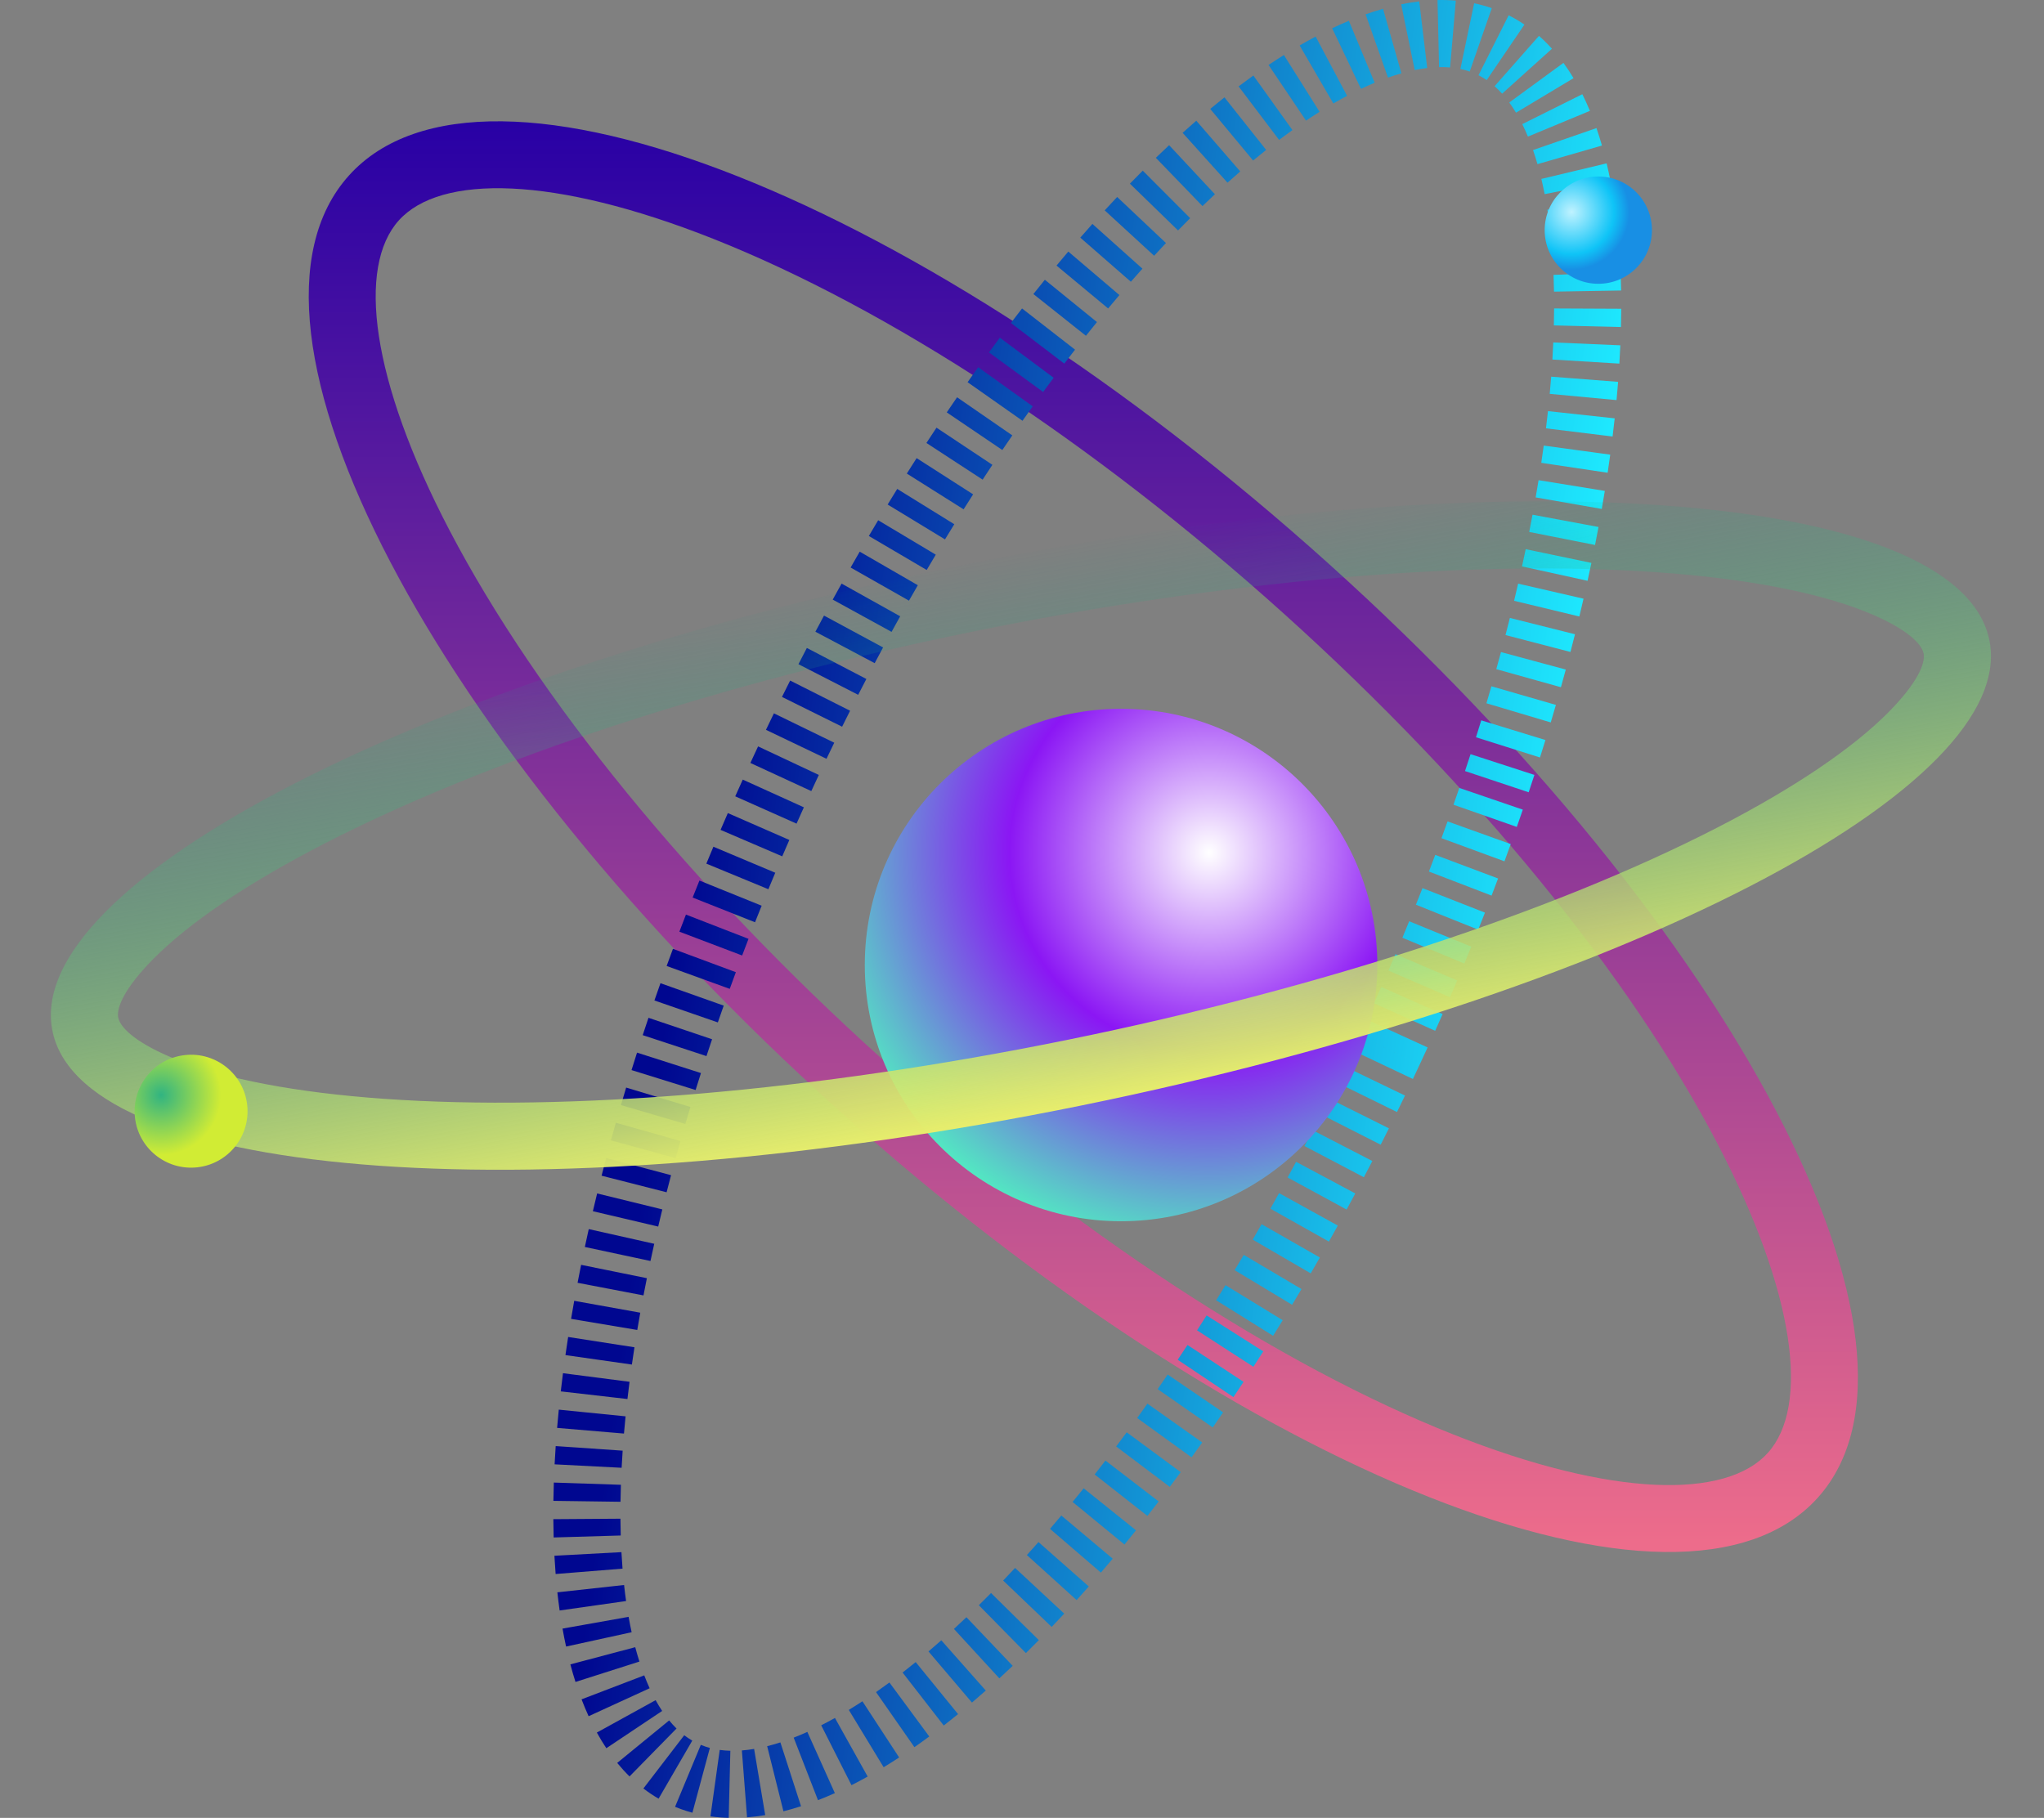
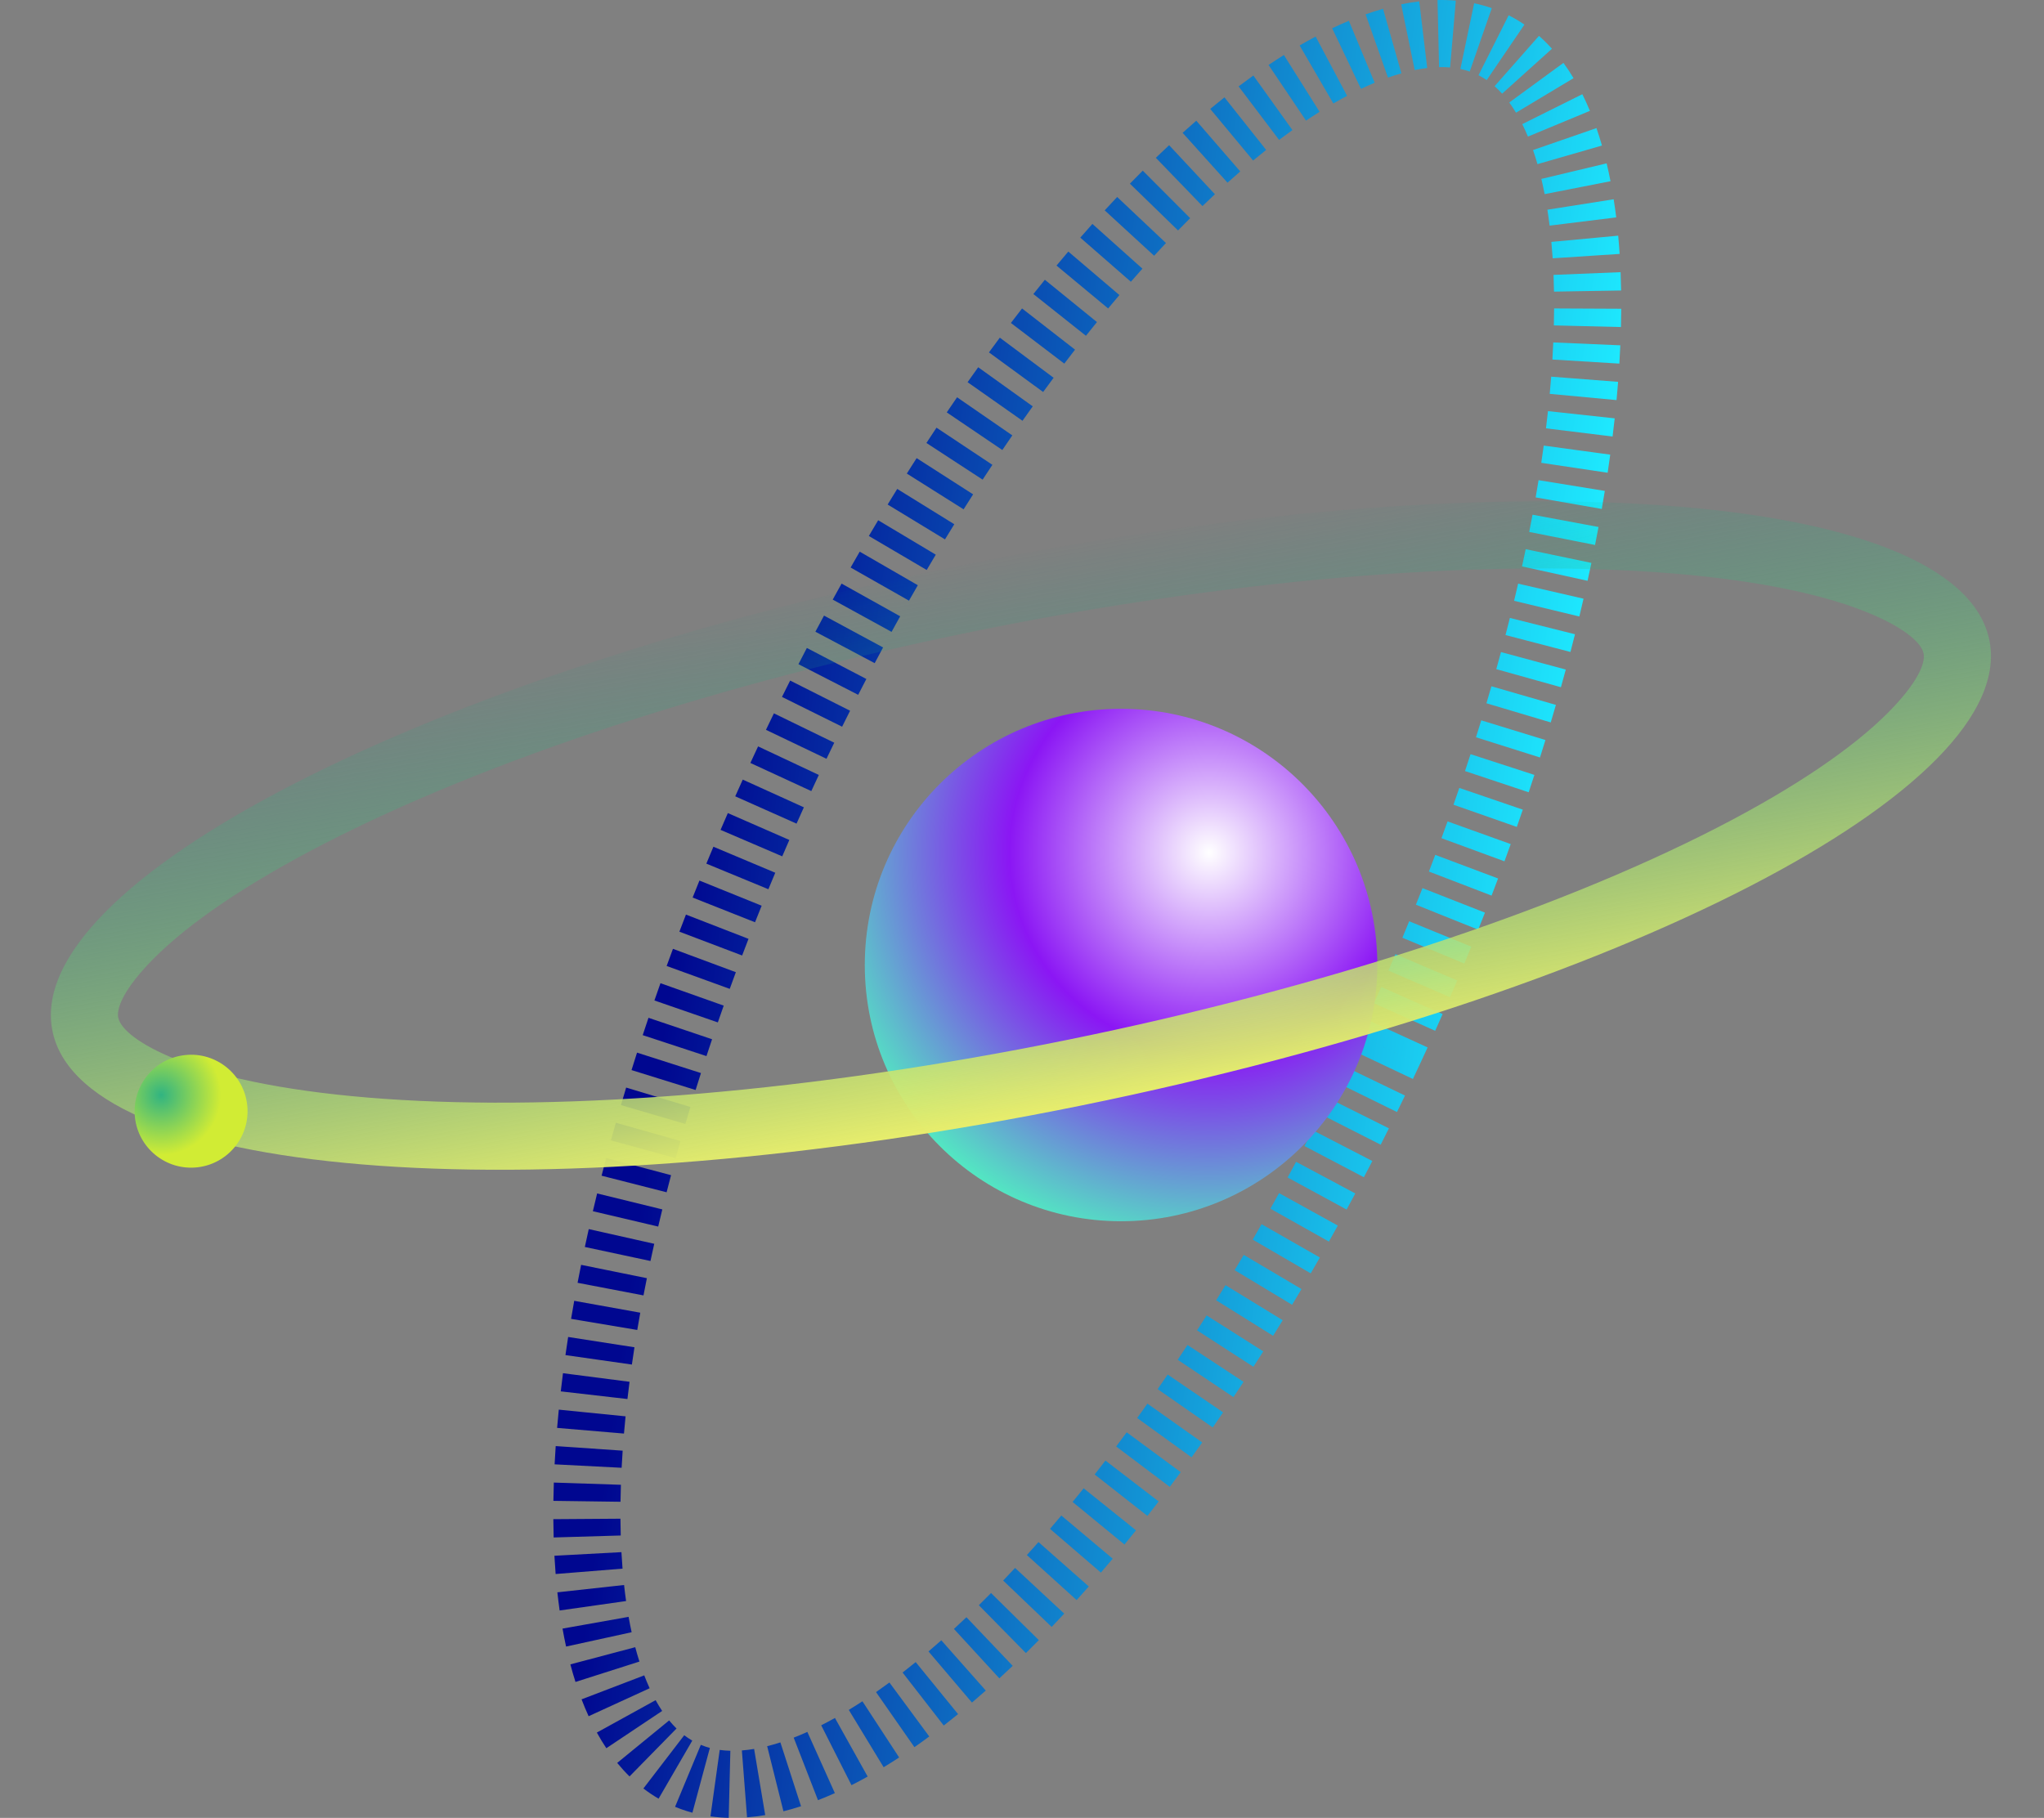
<svg xmlns="http://www.w3.org/2000/svg" width="335" height="298" viewBox="0 0 335 298" fill="none">
  <rect x="0" y="0" width="335" height="298" fill="#808080" stroke="none" />
-   <path fill-rule="evenodd" clip-rule="evenodd" d="M217.804 92.442C151.329 32.588 79.418 4.082 57.187 28.773C34.955 53.464 70.822 122.001 137.296 181.855C203.771 241.709 275.682 270.215 297.914 245.524C320.145 220.834 284.279 152.297 217.804 92.442ZM73.723 87.028C60.705 62.151 58.535 43.715 65.361 36.133C72.188 28.552 90.749 28.782 116.851 39.129C145.478 50.477 179.006 72.31 210.444 100.617C241.882 128.924 267.1 159.986 281.378 187.27C294.396 212.147 296.566 230.582 289.739 238.164C282.913 245.746 264.351 245.515 238.25 235.168C209.623 223.82 176.095 201.987 144.657 173.681C113.219 145.374 88.001 114.312 73.723 87.028Z" fill="url(#paint0_linear_400_3855)" />
-   <path fill-rule="evenodd" clip-rule="evenodd" d="M238.598 0.098C237.616 0.014 236.617 -0.016 235.601 0.008L235.854 11.005C236.48 10.99 237.082 11.008 237.662 11.058L238.598 0.098ZM233.91 11.146C233.248 11.226 232.563 11.337 231.858 11.482L229.644 0.708C230.644 0.502 231.631 0.341 232.604 0.224L233.91 11.146ZM244.492 1.336C243.55 1.008 242.587 0.742 241.603 0.536L239.348 11.303C239.877 11.414 240.387 11.555 240.881 11.726L244.492 1.336ZM226.672 1.437L229.679 12.018C228.964 12.222 228.233 12.456 227.485 12.721L223.812 2.352C224.775 2.011 225.729 1.706 226.672 1.437ZM249.847 4.029C249.018 3.466 248.156 2.958 247.261 2.507L242.316 12.333C242.779 12.566 243.228 12.831 243.664 13.127L249.847 4.029ZM221.071 3.41L225.302 13.564C224.565 13.871 223.816 14.205 223.055 14.567L218.333 4.632C219.253 4.195 220.166 3.787 221.071 3.41ZM254.359 7.99C253.679 7.236 252.969 6.532 252.228 5.878L244.955 14.131C245.375 14.501 245.786 14.909 246.188 15.354L254.359 7.99ZM220.781 15.712C220.039 16.105 219.288 16.523 218.528 16.964L213.003 7.452C213.884 6.941 214.759 6.454 215.629 5.993L220.781 15.712ZM216.274 18.328C215.54 18.789 214.799 19.272 214.051 19.775L207.909 10.65C208.75 10.083 209.588 9.538 210.421 9.014L216.274 18.328ZM205.419 12.38L211.821 21.324C211.097 21.843 210.368 22.379 209.635 22.934L203.002 14.159C203.811 13.547 204.617 12.954 205.419 12.38ZM207.517 24.576L200.68 15.959C199.905 16.574 199.129 17.204 198.35 17.852L205.379 26.313C206.095 25.718 206.808 25.139 207.517 24.576ZM201.182 29.948C201.88 29.319 202.576 28.704 203.269 28.104L196.067 19.789C195.321 20.436 194.572 21.097 193.822 21.773L201.182 29.948ZM197.079 33.779C197.761 33.12 198.441 32.474 199.118 31.841L191.612 23.8C190.887 24.477 190.162 25.167 189.434 25.869L197.079 33.779ZM193.074 37.775C193.738 37.092 194.4 36.421 195.062 35.761L187.293 27.973C186.592 28.673 185.889 29.384 185.186 30.108L193.074 37.775ZM191.096 39.84C190.45 40.525 189.803 41.219 189.155 41.925L181.055 34.482C181.737 33.74 182.418 33.009 183.098 32.288L191.096 39.84ZM179.039 36.707L187.237 44.042C186.606 44.747 185.975 45.462 185.343 46.186L177.054 38.955C177.716 38.196 178.378 37.446 179.039 36.707ZM183.465 48.366C182.849 49.09 182.233 49.823 181.617 50.564L173.157 43.533C173.801 42.759 174.445 41.993 175.089 41.237L183.465 48.366ZM179.784 52.796C179.182 53.538 178.58 54.287 177.978 55.044L169.365 48.202C169.992 47.413 170.619 46.632 171.246 45.86L179.784 52.796ZM174.432 59.606C175.018 58.836 175.605 58.073 176.193 57.317L167.509 50.564C166.899 51.349 166.289 52.142 165.68 52.942L174.432 59.606ZM170.963 64.257C171.535 63.474 172.109 62.697 172.683 61.927L163.865 55.352C163.27 56.149 162.676 56.953 162.083 57.765L170.963 64.257ZM167.581 68.976C168.14 68.181 168.699 67.393 169.26 66.61L160.32 60.201C159.74 61.011 159.16 61.827 158.582 62.651L167.581 68.976ZM164.276 73.768C164.82 72.964 165.367 72.164 165.914 71.371L156.859 65.124C156.294 65.944 155.73 66.769 155.167 67.601L164.276 73.768ZM161.048 78.625C161.58 77.81 162.113 77 162.648 76.195L153.487 70.106C152.936 70.936 152.385 71.772 151.836 72.614L161.048 78.625ZM157.929 83.492C158.447 82.668 158.968 81.849 159.49 81.035L150.23 75.097C149.693 75.936 149.156 76.779 148.622 77.629L157.929 83.492ZM156.403 85.935C155.894 86.759 155.385 87.588 154.879 88.42L145.481 82.704C146.002 81.846 146.525 80.994 147.05 80.146L156.403 85.935ZM261.986 86.387L251.172 84.373C250.998 85.31 250.816 86.253 250.629 87.2L261.42 89.335C261.615 88.347 261.804 87.364 261.986 86.387ZM153.369 90.925C152.872 91.757 152.376 92.594 151.882 93.434L142.398 87.861C142.906 86.996 143.416 86.136 143.927 85.281L153.369 90.925ZM260.822 92.275L250.054 90.026C249.858 90.963 249.656 91.903 249.449 92.847L260.192 95.208C260.408 94.226 260.618 93.248 260.822 92.275ZM150.427 95.932C149.942 96.773 149.459 97.617 148.977 98.464L139.412 93.033C139.907 92.161 140.404 91.293 140.902 90.43L150.427 95.932ZM147.536 101.026C147.062 101.874 146.591 102.726 146.122 103.581L136.478 98.29C136.96 97.411 137.444 96.536 137.93 95.665L147.536 101.026ZM144.733 106.134C144.272 106.989 143.813 107.848 143.356 108.71L133.638 103.555C134.108 102.669 134.579 101.788 135.053 100.91L144.733 106.134ZM141.993 111.301C141.544 112.164 141.096 113.029 140.651 113.898L130.862 108.88C131.32 107.988 131.779 107.1 132.239 106.216L141.993 111.301ZM139.325 116.508C138.887 117.378 138.451 118.25 138.018 119.125L128.161 114.243C128.606 113.344 129.052 112.45 129.501 111.559L139.325 116.508ZM126.839 116.935L136.73 121.749C136.304 122.625 135.88 123.503 135.459 124.384L125.536 119.637C125.968 118.733 126.403 117.832 126.839 116.935ZM133.645 128.225L134.203 127.032L124.248 122.353C124.057 122.76 123.866 123.168 123.675 123.576L122.984 125.068L132.97 129.679C133.194 129.194 133.419 128.709 133.645 128.225ZM241.017 123.628L251.479 127.026C251.171 127.974 250.859 128.924 250.541 129.876L240.105 126.397C240.414 125.473 240.718 124.549 241.017 123.628ZM130.55 135.014C130.947 134.122 131.348 133.231 131.752 132.34L121.734 127.796C121.319 128.711 120.908 129.625 120.501 130.538L130.55 135.014ZM239.172 129.161L249.58 132.721C249.257 133.663 248.93 134.607 248.598 135.554L238.218 131.914C238.54 130.995 238.858 130.077 239.172 129.161ZM129.368 137.691L119.29 133.284C118.888 134.203 118.49 135.121 118.096 136.039L128.205 140.376C128.589 139.481 128.977 138.586 129.368 137.691ZM237.247 134.649L247.599 138.367C247.262 139.306 246.92 140.248 246.573 141.191L236.248 137.397C236.585 136.48 236.918 135.564 237.247 134.649ZM125.935 145.768C126.307 144.867 126.683 143.966 127.063 143.064L116.923 138.798C116.534 139.724 116.148 140.648 115.767 141.572L125.935 145.768ZM235.23 140.134L245.527 144.005C245.176 144.939 244.82 145.875 244.46 146.812L234.191 142.867C234.542 141.956 234.888 141.045 235.23 140.134ZM123.745 151.183C124.103 150.279 124.465 149.374 124.832 148.469L114.634 144.345C114.258 145.275 113.886 146.204 113.518 147.131L123.745 151.183ZM233.136 145.585L243.376 149.603C243.01 150.533 242.641 151.464 242.267 152.397L232.057 148.305C232.42 147.398 232.78 146.491 233.136 145.585ZM121.632 156.629C121.977 155.72 122.326 154.811 122.679 153.901L112.424 149.922C112.061 150.858 111.702 151.792 111.348 152.725L121.632 156.629ZM230.958 151.019L241.139 155.184C240.762 156.106 240.38 157.029 239.994 157.953L229.842 153.718C230.218 152.818 230.59 151.918 230.958 151.019ZM119.6 162.1C119.93 161.19 120.265 160.278 120.604 159.366L110.292 155.537C109.943 156.476 109.599 157.412 109.259 158.348L119.6 162.1ZM228.705 156.418L238.828 160.723C238.438 161.639 238.044 162.557 237.645 163.475L227.553 159.1C227.94 158.206 228.324 157.312 228.705 156.418ZM117.65 167.599C117.967 166.682 118.289 165.764 118.614 164.846L108.247 161.17C107.911 162.116 107.58 163.06 107.255 164.002L117.65 167.599ZM226.376 161.789L236.438 166.233C236.035 167.146 235.628 168.059 235.216 168.974L225.184 164.462C225.585 163.571 225.982 162.68 226.376 161.789ZM115.786 173.121C116.088 172.202 116.395 171.282 116.706 170.36L106.283 166.843C105.963 167.793 105.647 168.741 105.336 169.687L115.786 173.121ZM223.977 167.12L233.978 171.701C233.562 172.608 233.143 173.516 232.719 174.424L222.75 169.775C223.162 168.891 223.572 168.006 223.977 167.12ZM232.718 174.427L222.748 169.779C222.377 170.575 222.003 171.37 221.628 172.163L231.569 176.872C231.954 176.06 232.337 175.245 232.718 174.427ZM114.884 175.901C114.587 176.829 114.295 177.756 114.007 178.68L103.503 175.414C103.799 174.462 104.101 173.508 104.407 172.551L114.884 175.901ZM230.27 179.589L220.362 174.811C219.938 175.691 219.512 176.568 219.083 177.442L228.958 182.287C229.398 181.391 229.835 180.492 230.27 179.589ZM102.624 178.28L113.154 181.462C112.873 182.391 112.597 183.319 112.326 184.244L101.769 181.153C102.049 180.198 102.334 179.24 102.624 178.28ZM227.635 184.963L217.792 180.051C217.356 180.924 216.918 181.795 216.477 182.663L226.285 187.644C226.737 186.754 227.187 185.86 227.635 184.963ZM111.518 187.045C111.252 187.981 110.991 188.915 110.736 189.846L100.128 186.936C100.392 185.975 100.661 185.011 100.935 184.044L111.518 187.045ZM224.916 190.319L215.142 185.27C214.695 186.138 214.244 187.002 213.792 187.863L223.53 192.98C223.994 192.096 224.456 191.209 224.916 190.319ZM99.349 189.825L109.982 192.641C109.734 193.578 109.491 194.513 109.254 195.444L98.595 192.726C98.84 191.763 99.092 190.796 99.349 189.825ZM222.123 195.635L212.421 190.45C211.962 191.311 211.5 192.168 211.035 193.022L220.7 198.275C221.176 197.399 221.65 196.519 222.123 195.635ZM219.259 200.904L209.632 195.581C209.16 196.435 208.686 197.286 208.21 198.133L217.797 203.526C218.286 202.656 218.773 201.783 219.259 200.904ZM216.316 206.137L206.768 200.675C206.284 201.521 205.798 202.363 205.31 203.202L214.817 208.735C215.318 207.874 215.818 207.008 216.316 206.137ZM213.306 211.309L203.841 205.705C203.344 206.544 202.846 207.378 202.346 208.209L211.767 213.886C212.282 213.032 212.795 212.173 213.306 211.309ZM210.229 216.418L200.851 210.669C200.342 211.499 199.832 212.325 199.32 213.146L208.652 218.969C209.179 218.124 209.705 217.273 210.229 216.418ZM207.045 221.523L197.758 215.628C197.237 216.449 196.713 217.266 196.189 218.078L205.426 224.05C205.967 223.213 206.507 222.371 207.045 221.523ZM194.626 220.475L203.814 226.522C203.262 227.361 202.709 228.194 202.155 229.022L193.017 222.898C193.555 222.095 194.091 221.288 194.626 220.475ZM102.834 229.336C102.941 228.402 103.056 227.46 103.179 226.51L92.269 225.103C92.14 226.103 92.019 227.095 91.906 228.081L102.834 229.336ZM191.378 225.322L200.463 231.523C199.897 232.353 199.329 233.177 198.761 233.994L189.732 227.711C190.282 226.92 190.831 226.124 191.378 225.322ZM188.061 230.091L197.033 236.454C196.452 237.273 195.871 238.086 195.288 238.892L186.374 232.447C186.937 231.667 187.499 230.882 188.061 230.091ZM184.661 234.792L193.513 241.323C192.916 242.132 192.319 242.934 191.721 243.728L182.933 237.112C183.51 236.346 184.086 235.572 184.661 234.792ZM181.177 239.422L189.899 246.124C189.286 246.922 188.673 247.712 188.059 248.495L179.407 241.702C179.997 240.949 180.588 240.189 181.177 239.422ZM177.607 243.97L186.186 250.855C185.556 251.64 184.926 252.416 184.296 253.185L175.792 246.207C176.397 245.469 177.002 244.724 177.607 243.97ZM182.368 255.506L173.946 248.431C173.327 249.168 172.708 249.896 172.089 250.616L180.428 257.79C181.075 257.038 181.722 256.277 182.368 255.506ZM178.45 260.061L170.201 252.783C169.567 253.503 168.932 254.213 168.298 254.914L176.454 262.295C177.119 261.56 177.784 260.816 178.45 260.061ZM174.42 264.513L166.366 257.021C165.714 257.721 165.064 258.411 164.414 259.091L172.364 266.693C173.049 265.977 173.734 265.25 174.42 264.513ZM170.261 268.86L162.427 261.138C161.759 261.816 161.092 262.483 160.427 263.138L168.14 270.98C168.846 270.285 169.553 269.579 170.261 268.86ZM158.394 265.105L165.976 273.074C165.245 273.77 164.515 274.453 163.786 275.123L156.345 267.022C157.026 266.396 157.709 265.757 158.394 265.105ZM154.277 268.888L161.567 277.125C160.809 277.796 160.053 278.452 159.299 279.093L152.175 270.713C152.873 270.119 153.573 269.511 154.277 268.888ZM150.078 272.458L157.024 280.988C156.239 281.628 155.456 282.251 154.676 282.857L147.928 274.17C148.641 273.616 149.358 273.045 150.078 272.458ZM152.303 284.655L145.771 275.804C145.035 276.348 144.303 276.873 143.577 277.38L149.867 286.404C150.676 285.84 151.488 285.257 152.303 284.655ZM107.454 278.7C107.799 279.326 108.156 279.915 108.524 280.466L99.377 286.576C98.832 285.76 98.313 284.905 97.821 284.011L107.454 278.7ZM147.365 288.094L141.348 278.885C140.596 279.377 139.851 279.847 139.113 280.295L144.824 289.696C145.666 289.184 146.513 288.65 147.365 288.094ZM142.206 291.223L136.845 281.618C136.084 282.043 135.332 282.443 134.59 282.819L139.554 292.635C140.432 292.191 141.316 291.72 142.206 291.223ZM136.829 293.938L132.322 283.904C131.562 284.245 130.814 284.559 130.081 284.844L134.064 295.097C134.978 294.742 135.9 294.355 136.829 293.938ZM127.902 285.621L131.285 296.088C130.313 296.402 129.352 296.678 128.402 296.916L125.733 286.244C126.439 286.068 127.162 285.86 127.902 285.621ZM116.344 286.529C115.833 286.392 115.338 286.223 114.859 286.024L110.64 296.182L109.748 295.79C110.954 296.352 112.199 296.805 113.482 297.151L116.344 286.529ZM123.595 286.694L125.414 297.542C124.408 297.711 123.415 297.834 122.437 297.909L121.589 286.942C122.236 286.892 122.905 286.809 123.595 286.694ZM117.957 286.855C118.516 286.933 119.098 286.98 119.702 286.995L119.432 297.992C118.417 297.967 117.419 297.887 116.44 297.75L117.957 286.855ZM112.144 284.449C112.571 284.776 113.009 285.07 113.46 285.332L107.94 294.847C107.077 294.346 106.246 293.789 105.448 293.177L112.144 284.449ZM109.67 282.02C110.063 282.501 110.466 282.943 110.879 283.347L103.178 291.202C102.473 290.511 101.8 289.772 101.156 288.985L109.67 282.02ZM106.473 276.747C106.165 276.075 105.87 275.371 105.588 274.634L95.315 278.565C95.679 279.518 96.065 280.44 96.473 281.33L106.473 276.747ZM104.799 272.373C104.557 271.614 104.328 270.828 104.113 270.015L93.48 272.833C93.741 273.818 94.02 274.779 94.318 275.714L104.799 272.373ZM103.024 265.041C103.178 265.904 103.344 266.745 103.522 267.563L92.776 269.912C92.566 268.952 92.373 267.971 92.195 266.969L103.024 265.041ZM102.283 259.822C102.381 260.718 102.491 261.595 102.612 262.453L91.721 263.998C91.583 263.023 91.459 262.03 91.349 261.021L102.283 259.822ZM101.85 254.435C101.899 255.352 101.959 256.254 102.03 257.139L91.065 258.02C90.986 257.037 90.92 256.039 90.865 255.027L101.85 254.435ZM101.737 251.706C101.71 250.801 101.694 249.884 101.687 248.953L90.688 249.03C90.695 250.042 90.713 251.043 90.742 252.03L101.737 251.706ZM101.763 243.393L90.769 243.03C90.736 244.04 90.712 245.039 90.698 246.027L101.697 246.178C101.71 245.261 101.732 244.333 101.763 243.393ZM102.051 237.801L91.076 237.049C91.007 238.056 90.947 239.053 90.897 240.041L101.882 240.606C101.93 239.68 101.986 238.745 102.051 237.801ZM102.266 234.996C102.346 234.064 102.433 233.123 102.528 232.174L91.583 231.076C91.482 232.082 91.389 233.079 91.306 234.068L102.266 234.996ZM103.985 220.853C103.837 221.803 103.697 222.747 103.563 223.684L92.673 222.134C92.813 221.15 92.961 220.16 93.116 219.163L103.985 220.853ZM104.937 215.184C104.766 216.133 104.602 217.077 104.444 218.015L93.596 216.195C93.761 215.214 93.932 214.228 94.111 213.236L104.937 215.184ZM95.241 207.339L106.021 209.527C105.829 210.473 105.643 211.414 105.464 212.351L94.66 210.282C94.847 209.306 95.04 208.325 95.241 207.339ZM107.227 203.889C107.015 204.833 106.809 205.773 106.609 206.708L95.852 204.409C96.059 203.438 96.273 202.462 96.493 201.481L107.227 203.889ZM97.867 195.634L108.551 198.251C108.32 199.193 108.095 200.131 107.876 201.065L97.167 198.549C97.395 197.581 97.628 196.609 97.867 195.634ZM253.286 121.31L242.77 118.082C242.487 119.005 242.199 119.929 241.906 120.856L252.395 124.17C252.697 123.214 252.994 122.261 253.286 121.31ZM255.002 115.552L244.434 112.499C244.167 113.425 243.895 114.353 243.617 115.284L254.159 118.424C254.446 117.464 254.727 116.506 255.002 115.552ZM256.622 109.758L246.002 106.891C245.751 107.822 245.494 108.755 245.233 109.691L255.827 112.652C256.097 111.684 256.363 110.719 256.622 109.758ZM258.13 103.969L247.46 101.294C247.226 102.227 246.987 103.162 246.743 104.101L257.388 106.873C257.641 105.902 257.888 104.934 258.13 103.969ZM259.532 98.142L248.812 95.674C248.597 96.608 248.376 97.545 248.15 98.486L258.845 101.058C259.08 100.082 259.309 99.11 259.532 98.142ZM252.161 78.711L263.019 80.473C262.86 81.452 262.694 82.437 262.521 83.428L251.684 81.537C251.85 80.59 252.009 79.647 252.161 78.711ZM253.009 73.042L263.908 74.53C263.774 75.511 263.633 76.5 263.484 77.495L252.605 75.868C252.747 74.92 252.882 73.978 253.009 73.042ZM253.703 67.392L264.639 68.579C264.532 69.563 264.417 70.556 264.294 71.555L253.376 70.216C253.493 69.267 253.602 68.326 253.703 67.392ZM254.231 61.745L265.198 62.594C265.121 63.583 265.035 64.581 264.941 65.586L253.989 64.564C254.078 63.616 254.158 62.676 254.231 61.745ZM254.573 56.132L265.562 56.607C265.519 57.597 265.467 58.596 265.405 59.605L254.426 58.936C254.484 57.992 254.532 57.057 254.573 56.132ZM265.709 50.615L254.709 50.563C254.705 51.478 254.691 52.404 254.668 53.343L265.665 53.611C265.69 52.602 265.704 51.603 265.709 50.615ZM265.691 47.618C265.674 46.605 265.646 45.604 265.606 44.617L254.615 45.06C254.651 45.961 254.677 46.876 254.693 47.805L265.691 47.618ZM265.449 41.623C265.383 40.611 265.304 39.614 265.213 38.633L254.26 39.653C254.342 40.533 254.413 41.429 254.472 42.342L265.449 41.623ZM264.473 32.665C264.626 33.637 264.765 34.628 264.89 35.636L253.973 36.987C253.863 36.097 253.741 35.227 253.607 34.377L264.473 32.665ZM263.319 26.777C263.547 27.733 263.759 28.71 263.954 29.709L253.158 31.82C252.991 30.966 252.812 30.136 252.62 29.329L263.319 26.777ZM261.649 20.999C261.97 21.926 262.271 22.88 262.553 23.859L251.984 26.906C251.754 26.108 251.51 25.338 251.254 24.596L261.649 20.999ZM260.577 18.173C260.186 17.23 259.772 16.32 259.336 15.443L249.489 20.346C249.811 20.994 250.121 21.676 250.418 22.391L260.577 18.173ZM257.896 12.811C257.37 11.935 256.818 11.101 256.239 10.308L247.359 16.801C247.739 17.321 248.108 17.878 248.466 18.474L257.896 12.811Z" fill="url(#paint1_linear_400_3855)" />
-   <circle cx="261.954" cy="37.728" r="8.792" fill="url(#paint2_radial_400_3855)" />
+   <path fill-rule="evenodd" clip-rule="evenodd" d="M238.598 0.098C237.616 0.014 236.617 -0.016 235.601 0.008L235.854 11.005C236.48 10.99 237.082 11.008 237.662 11.058L238.598 0.098ZM233.91 11.146C233.248 11.226 232.563 11.337 231.858 11.482L229.644 0.708C230.644 0.502 231.631 0.341 232.604 0.224L233.91 11.146ZM244.492 1.336C243.55 1.008 242.587 0.742 241.603 0.536L239.348 11.303C239.877 11.414 240.387 11.555 240.881 11.726L244.492 1.336ZM226.672 1.437L229.679 12.018C228.964 12.222 228.233 12.456 227.485 12.721L223.812 2.352C224.775 2.011 225.729 1.706 226.672 1.437ZM249.847 4.029C249.018 3.466 248.156 2.958 247.261 2.507L242.316 12.333C242.779 12.566 243.228 12.831 243.664 13.127L249.847 4.029ZM221.071 3.41L225.302 13.564C224.565 13.871 223.816 14.205 223.055 14.567L218.333 4.632C219.253 4.195 220.166 3.787 221.071 3.41ZM254.359 7.99C253.679 7.236 252.969 6.532 252.228 5.878L244.955 14.131C245.375 14.501 245.786 14.909 246.188 15.354L254.359 7.99ZM220.781 15.712C220.039 16.105 219.288 16.523 218.528 16.964L213.003 7.452C213.884 6.941 214.759 6.454 215.629 5.993L220.781 15.712ZM216.274 18.328C215.54 18.789 214.799 19.272 214.051 19.775L207.909 10.65C208.75 10.083 209.588 9.538 210.421 9.014L216.274 18.328ZM205.419 12.38L211.821 21.324C211.097 21.843 210.368 22.379 209.635 22.934L203.002 14.159C203.811 13.547 204.617 12.954 205.419 12.38ZM207.517 24.576L200.68 15.959C199.905 16.574 199.129 17.204 198.35 17.852L205.379 26.313C206.095 25.718 206.808 25.139 207.517 24.576ZM201.182 29.948C201.88 29.319 202.576 28.704 203.269 28.104L196.067 19.789C195.321 20.436 194.572 21.097 193.822 21.773L201.182 29.948ZM197.079 33.779C197.761 33.12 198.441 32.474 199.118 31.841L191.612 23.8C190.887 24.477 190.162 25.167 189.434 25.869L197.079 33.779ZM193.074 37.775C193.738 37.092 194.4 36.421 195.062 35.761L187.293 27.973C186.592 28.673 185.889 29.384 185.186 30.108L193.074 37.775ZM191.096 39.84C190.45 40.525 189.803 41.219 189.155 41.925L181.055 34.482C181.737 33.74 182.418 33.009 183.098 32.288L191.096 39.84ZM179.039 36.707L187.237 44.042C186.606 44.747 185.975 45.462 185.343 46.186L177.054 38.955C177.716 38.196 178.378 37.446 179.039 36.707ZM183.465 48.366C182.849 49.09 182.233 49.823 181.617 50.564L173.157 43.533C173.801 42.759 174.445 41.993 175.089 41.237L183.465 48.366ZM179.784 52.796C179.182 53.538 178.58 54.287 177.978 55.044L169.365 48.202C169.992 47.413 170.619 46.632 171.246 45.86L179.784 52.796ZM174.432 59.606C175.018 58.836 175.605 58.073 176.193 57.317L167.509 50.564C166.899 51.349 166.289 52.142 165.68 52.942L174.432 59.606ZM170.963 64.257C171.535 63.474 172.109 62.697 172.683 61.927L163.865 55.352C163.27 56.149 162.676 56.953 162.083 57.765L170.963 64.257ZM167.581 68.976C168.14 68.181 168.699 67.393 169.26 66.61L160.32 60.201C159.74 61.011 159.16 61.827 158.582 62.651L167.581 68.976ZM164.276 73.768C164.82 72.964 165.367 72.164 165.914 71.371L156.859 65.124C156.294 65.944 155.73 66.769 155.167 67.601L164.276 73.768ZM161.048 78.625C161.58 77.81 162.113 77 162.648 76.195L153.487 70.106C152.936 70.936 152.385 71.772 151.836 72.614L161.048 78.625ZM157.929 83.492C158.447 82.668 158.968 81.849 159.49 81.035L150.23 75.097C149.693 75.936 149.156 76.779 148.622 77.629L157.929 83.492ZM156.403 85.935C155.894 86.759 155.385 87.588 154.879 88.42L145.481 82.704C146.002 81.846 146.525 80.994 147.05 80.146L156.403 85.935ZM261.986 86.387L251.172 84.373C250.998 85.31 250.816 86.253 250.629 87.2L261.42 89.335C261.615 88.347 261.804 87.364 261.986 86.387ZM153.369 90.925C152.872 91.757 152.376 92.594 151.882 93.434L142.398 87.861C142.906 86.996 143.416 86.136 143.927 85.281L153.369 90.925ZM260.822 92.275L250.054 90.026C249.858 90.963 249.656 91.903 249.449 92.847L260.192 95.208C260.408 94.226 260.618 93.248 260.822 92.275ZM150.427 95.932C149.942 96.773 149.459 97.617 148.977 98.464L139.412 93.033C139.907 92.161 140.404 91.293 140.902 90.43L150.427 95.932ZM147.536 101.026C147.062 101.874 146.591 102.726 146.122 103.581L136.478 98.29C136.96 97.411 137.444 96.536 137.93 95.665L147.536 101.026ZM144.733 106.134C144.272 106.989 143.813 107.848 143.356 108.71L133.638 103.555C134.108 102.669 134.579 101.788 135.053 100.91L144.733 106.134ZM141.993 111.301C141.544 112.164 141.096 113.029 140.651 113.898L130.862 108.88C131.32 107.988 131.779 107.1 132.239 106.216L141.993 111.301ZM139.325 116.508C138.887 117.378 138.451 118.25 138.018 119.125L128.161 114.243C128.606 113.344 129.052 112.45 129.501 111.559L139.325 116.508ZM126.839 116.935L136.73 121.749C136.304 122.625 135.88 123.503 135.459 124.384L125.536 119.637C125.968 118.733 126.403 117.832 126.839 116.935ZM133.645 128.225L134.203 127.032L124.248 122.353C124.057 122.76 123.866 123.168 123.675 123.576L122.984 125.068L132.97 129.679C133.194 129.194 133.419 128.709 133.645 128.225ZM241.017 123.628L251.479 127.026C251.171 127.974 250.859 128.924 250.541 129.876L240.105 126.397C240.414 125.473 240.718 124.549 241.017 123.628ZM130.55 135.014C130.947 134.122 131.348 133.231 131.752 132.34L121.734 127.796C121.319 128.711 120.908 129.625 120.501 130.538L130.55 135.014ZM239.172 129.161L249.58 132.721C249.257 133.663 248.93 134.607 248.598 135.554L238.218 131.914C238.54 130.995 238.858 130.077 239.172 129.161ZM129.368 137.691L119.29 133.284C118.888 134.203 118.49 135.121 118.096 136.039L128.205 140.376C128.589 139.481 128.977 138.586 129.368 137.691ZM237.247 134.649L247.599 138.367C247.262 139.306 246.92 140.248 246.573 141.191L236.248 137.397C236.585 136.48 236.918 135.564 237.247 134.649ZM125.935 145.768C126.307 144.867 126.683 143.966 127.063 143.064L116.923 138.798C116.534 139.724 116.148 140.648 115.767 141.572L125.935 145.768ZM235.23 140.134L245.527 144.005C245.176 144.939 244.82 145.875 244.46 146.812L234.191 142.867C234.542 141.956 234.888 141.045 235.23 140.134ZM123.745 151.183C124.103 150.279 124.465 149.374 124.832 148.469L114.634 144.345C114.258 145.275 113.886 146.204 113.518 147.131L123.745 151.183ZM233.136 145.585L243.376 149.603C243.01 150.533 242.641 151.464 242.267 152.397L232.057 148.305C232.42 147.398 232.78 146.491 233.136 145.585ZM121.632 156.629C121.977 155.72 122.326 154.811 122.679 153.901L112.424 149.922C112.061 150.858 111.702 151.792 111.348 152.725L121.632 156.629ZM230.958 151.019L241.139 155.184C240.762 156.106 240.38 157.029 239.994 157.953L229.842 153.718C230.218 152.818 230.59 151.918 230.958 151.019ZM119.6 162.1C119.93 161.19 120.265 160.278 120.604 159.366L110.292 155.537C109.943 156.476 109.599 157.412 109.259 158.348L119.6 162.1ZM228.705 156.418L238.828 160.723C238.438 161.639 238.044 162.557 237.645 163.475L227.553 159.1C227.94 158.206 228.324 157.312 228.705 156.418ZM117.65 167.599C117.967 166.682 118.289 165.764 118.614 164.846L108.247 161.17C107.911 162.116 107.58 163.06 107.255 164.002L117.65 167.599ZM226.376 161.789L236.438 166.233C236.035 167.146 235.628 168.059 235.216 168.974L225.184 164.462C225.585 163.571 225.982 162.68 226.376 161.789ZM115.786 173.121C116.088 172.202 116.395 171.282 116.706 170.36L106.283 166.843C105.963 167.793 105.647 168.741 105.336 169.687L115.786 173.121ZM223.977 167.12L233.978 171.701C233.562 172.608 233.143 173.516 232.719 174.424L222.75 169.775C223.162 168.891 223.572 168.006 223.977 167.12ZM232.718 174.427L222.748 169.779C222.377 170.575 222.003 171.37 221.628 172.163L231.569 176.872C231.954 176.06 232.337 175.245 232.718 174.427ZM114.884 175.901C114.587 176.829 114.295 177.756 114.007 178.68L103.503 175.414C103.799 174.462 104.101 173.508 104.407 172.551L114.884 175.901ZM230.27 179.589L220.362 174.811C219.938 175.691 219.512 176.568 219.083 177.442L228.958 182.287C229.398 181.391 229.835 180.492 230.27 179.589ZM102.624 178.28L113.154 181.462C112.873 182.391 112.597 183.319 112.326 184.244L101.769 181.153C102.049 180.198 102.334 179.24 102.624 178.28ZM227.635 184.963L217.792 180.051C217.356 180.924 216.918 181.795 216.477 182.663L226.285 187.644C226.737 186.754 227.187 185.86 227.635 184.963ZM111.518 187.045C111.252 187.981 110.991 188.915 110.736 189.846L100.128 186.936C100.392 185.975 100.661 185.011 100.935 184.044L111.518 187.045ZM224.916 190.319L215.142 185.27C214.695 186.138 214.244 187.002 213.792 187.863L223.53 192.98C223.994 192.096 224.456 191.209 224.916 190.319ZM99.349 189.825L109.982 192.641C109.734 193.578 109.491 194.513 109.254 195.444L98.595 192.726C98.84 191.763 99.092 190.796 99.349 189.825ZM222.123 195.635L212.421 190.45C211.962 191.311 211.5 192.168 211.035 193.022L220.7 198.275C221.176 197.399 221.65 196.519 222.123 195.635ZM219.259 200.904L209.632 195.581C209.16 196.435 208.686 197.286 208.21 198.133L217.797 203.526C218.286 202.656 218.773 201.783 219.259 200.904ZM216.316 206.137L206.768 200.675C206.284 201.521 205.798 202.363 205.31 203.202L214.817 208.735C215.318 207.874 215.818 207.008 216.316 206.137ZM213.306 211.309L203.841 205.705C203.344 206.544 202.846 207.378 202.346 208.209L211.767 213.886C212.282 213.032 212.795 212.173 213.306 211.309ZM210.229 216.418L200.851 210.669C200.342 211.499 199.832 212.325 199.32 213.146L208.652 218.969C209.179 218.124 209.705 217.273 210.229 216.418ZM207.045 221.523L197.758 215.628C197.237 216.449 196.713 217.266 196.189 218.078L205.426 224.05C205.967 223.213 206.507 222.371 207.045 221.523ZM194.626 220.475L203.814 226.522C203.262 227.361 202.709 228.194 202.155 229.022L193.017 222.898C193.555 222.095 194.091 221.288 194.626 220.475ZM102.834 229.336C102.941 228.402 103.056 227.46 103.179 226.51L92.269 225.103C92.14 226.103 92.019 227.095 91.906 228.081L102.834 229.336ZM191.378 225.322L200.463 231.523C199.897 232.353 199.329 233.177 198.761 233.994L189.732 227.711C190.282 226.92 190.831 226.124 191.378 225.322ZM188.061 230.091L197.033 236.454C196.452 237.273 195.871 238.086 195.288 238.892L186.374 232.447C186.937 231.667 187.499 230.882 188.061 230.091ZM184.661 234.792L193.513 241.323C192.916 242.132 192.319 242.934 191.721 243.728L182.933 237.112C183.51 236.346 184.086 235.572 184.661 234.792ZM181.177 239.422L189.899 246.124C189.286 246.922 188.673 247.712 188.059 248.495L179.407 241.702C179.997 240.949 180.588 240.189 181.177 239.422ZM177.607 243.97L186.186 250.855C185.556 251.64 184.926 252.416 184.296 253.185L175.792 246.207C176.397 245.469 177.002 244.724 177.607 243.97ZM182.368 255.506L173.946 248.431C173.327 249.168 172.708 249.896 172.089 250.616L180.428 257.79C181.075 257.038 181.722 256.277 182.368 255.506ZM178.45 260.061L170.201 252.783C169.567 253.503 168.932 254.213 168.298 254.914L176.454 262.295C177.119 261.56 177.784 260.816 178.45 260.061ZM174.42 264.513L166.366 257.021C165.714 257.721 165.064 258.411 164.414 259.091L172.364 266.693C173.049 265.977 173.734 265.25 174.42 264.513ZM170.261 268.86L162.427 261.138C161.759 261.816 161.092 262.483 160.427 263.138L168.14 270.98C168.846 270.285 169.553 269.579 170.261 268.86ZM158.394 265.105L165.976 273.074C165.245 273.77 164.515 274.453 163.786 275.123L156.345 267.022C157.026 266.396 157.709 265.757 158.394 265.105ZM154.277 268.888L161.567 277.125C160.809 277.796 160.053 278.452 159.299 279.093L152.175 270.713C152.873 270.119 153.573 269.511 154.277 268.888ZM150.078 272.458L157.024 280.988C156.239 281.628 155.456 282.251 154.676 282.857L147.928 274.17C148.641 273.616 149.358 273.045 150.078 272.458ZM152.303 284.655L145.771 275.804C145.035 276.348 144.303 276.873 143.577 277.38L149.867 286.404C150.676 285.84 151.488 285.257 152.303 284.655ZM107.454 278.7C107.799 279.326 108.156 279.915 108.524 280.466L99.377 286.576C98.832 285.76 98.313 284.905 97.821 284.011L107.454 278.7ZM147.365 288.094L141.348 278.885C140.596 279.377 139.851 279.847 139.113 280.295L144.824 289.696C145.666 289.184 146.513 288.65 147.365 288.094ZM142.206 291.223L136.845 281.618C136.084 282.043 135.332 282.443 134.59 282.819L139.554 292.635C140.432 292.191 141.316 291.72 142.206 291.223ZM136.829 293.938L132.322 283.904C131.562 284.245 130.814 284.559 130.081 284.844L134.064 295.097C134.978 294.742 135.9 294.355 136.829 293.938ZM127.902 285.621L131.285 296.088C130.313 296.402 129.352 296.678 128.402 296.916L125.733 286.244C126.439 286.068 127.162 285.86 127.902 285.621ZM116.344 286.529C115.833 286.392 115.338 286.223 114.859 286.024L110.64 296.182L109.748 295.79C110.954 296.352 112.199 296.805 113.482 297.151L116.344 286.529ZM123.595 286.694L125.414 297.542C124.408 297.711 123.415 297.834 122.437 297.909L121.589 286.942C122.236 286.892 122.905 286.809 123.595 286.694ZM117.957 286.855C118.516 286.933 119.098 286.98 119.702 286.995L119.432 297.992C118.417 297.967 117.419 297.887 116.44 297.75L117.957 286.855ZM112.144 284.449C112.571 284.776 113.009 285.07 113.46 285.332L107.94 294.847C107.077 294.346 106.246 293.789 105.448 293.177L112.144 284.449ZM109.67 282.02C110.063 282.501 110.466 282.943 110.879 283.347L103.178 291.202C102.473 290.511 101.8 289.772 101.156 288.985L109.67 282.02ZM106.473 276.747C106.165 276.075 105.87 275.371 105.588 274.634L95.315 278.565C95.679 279.518 96.065 280.44 96.473 281.33L106.473 276.747ZM104.799 272.373C104.557 271.614 104.328 270.828 104.113 270.015L93.48 272.833C93.741 273.818 94.02 274.779 94.318 275.714L104.799 272.373ZM103.024 265.041C103.178 265.904 103.344 266.745 103.522 267.563L92.776 269.912C92.566 268.952 92.373 267.971 92.195 266.969L103.024 265.041ZM102.283 259.822C102.381 260.718 102.491 261.595 102.612 262.453L91.721 263.998C91.583 263.023 91.459 262.03 91.349 261.021L102.283 259.822ZM101.85 254.435C101.899 255.352 101.959 256.254 102.03 257.139L91.065 258.02C90.986 257.037 90.92 256.039 90.865 255.027L101.85 254.435ZM101.737 251.706C101.71 250.801 101.694 249.884 101.687 248.953L90.688 249.03C90.695 250.042 90.713 251.043 90.742 252.03L101.737 251.706ZM101.763 243.393L90.769 243.03C90.736 244.04 90.712 245.039 90.698 246.027L101.697 246.178C101.71 245.261 101.732 244.333 101.763 243.393ZM102.051 237.801L91.076 237.049C91.007 238.056 90.947 239.053 90.897 240.041L101.882 240.606C101.93 239.68 101.986 238.745 102.051 237.801ZM102.266 234.996C102.346 234.064 102.433 233.123 102.528 232.174L91.583 231.076C91.482 232.082 91.389 233.079 91.306 234.068L102.266 234.996ZM103.985 220.853C103.837 221.803 103.697 222.747 103.563 223.684L92.673 222.134C92.813 221.15 92.961 220.16 93.116 219.163L103.985 220.853ZM104.937 215.184C104.766 216.133 104.602 217.077 104.444 218.015L93.596 216.195C93.761 215.214 93.932 214.228 94.111 213.236L104.937 215.184ZM95.241 207.339L106.021 209.527C105.829 210.473 105.643 211.414 105.464 212.351L94.66 210.282C94.847 209.306 95.04 208.325 95.241 207.339ZM107.227 203.889C107.015 204.833 106.809 205.773 106.609 206.708L95.852 204.409C96.059 203.438 96.273 202.462 96.493 201.481L107.227 203.889ZM97.867 195.634L108.551 198.251C108.32 199.193 108.095 200.131 107.876 201.065L97.167 198.549C97.395 197.581 97.628 196.609 97.867 195.634ZM253.286 121.31L242.77 118.082C242.487 119.005 242.199 119.929 241.906 120.856L252.395 124.17C252.697 123.214 252.994 122.261 253.286 121.31ZM255.002 115.552L244.434 112.499C244.167 113.425 243.895 114.353 243.617 115.284L254.159 118.424C254.446 117.464 254.727 116.506 255.002 115.552ZM256.622 109.758L246.002 106.891C245.751 107.822 245.494 108.755 245.233 109.691L255.827 112.652C256.097 111.684 256.363 110.719 256.622 109.758ZM258.13 103.969L247.46 101.294C247.226 102.227 246.987 103.162 246.743 104.101L257.388 106.873C257.641 105.902 257.888 104.934 258.13 103.969ZM259.532 98.142L248.812 95.674C248.597 96.608 248.376 97.545 248.15 98.486L258.845 101.058C259.08 100.082 259.309 99.11 259.532 98.142ZM252.161 78.711L263.019 80.473C262.86 81.452 262.694 82.437 262.521 83.428L251.684 81.537C251.85 80.59 252.009 79.647 252.161 78.711ZM253.009 73.042L263.908 74.53C263.774 75.511 263.633 76.5 263.484 77.495L252.605 75.868C252.747 74.92 252.882 73.978 253.009 73.042ZM253.703 67.392L264.639 68.579C264.532 69.563 264.417 70.556 264.294 71.555L253.376 70.216C253.493 69.267 253.602 68.326 253.703 67.392ZM254.231 61.745L265.198 62.594C265.121 63.583 265.035 64.581 264.941 65.586L253.989 64.564C254.078 63.616 254.158 62.676 254.231 61.745ZM254.573 56.132L265.562 56.607C265.519 57.597 265.467 58.596 265.405 59.605L254.426 58.936C254.484 57.992 254.532 57.057 254.573 56.132ZM265.709 50.615L254.709 50.563C254.705 51.478 254.691 52.404 254.668 53.343L265.665 53.611C265.69 52.602 265.704 51.603 265.709 50.615ZM265.691 47.618C265.674 46.605 265.646 45.604 265.606 44.617L254.615 45.06C254.651 45.961 254.677 46.876 254.693 47.805L265.691 47.618ZM265.449 41.623C265.383 40.611 265.304 39.614 265.213 38.633L254.26 39.653C254.342 40.533 254.413 41.429 254.472 42.342ZM264.473 32.665C264.626 33.637 264.765 34.628 264.89 35.636L253.973 36.987C253.863 36.097 253.741 35.227 253.607 34.377L264.473 32.665ZM263.319 26.777C263.547 27.733 263.759 28.71 263.954 29.709L253.158 31.82C252.991 30.966 252.812 30.136 252.62 29.329L263.319 26.777ZM261.649 20.999C261.97 21.926 262.271 22.88 262.553 23.859L251.984 26.906C251.754 26.108 251.51 25.338 251.254 24.596L261.649 20.999ZM260.577 18.173C260.186 17.23 259.772 16.32 259.336 15.443L249.489 20.346C249.811 20.994 250.121 21.676 250.418 22.391L260.577 18.173ZM257.896 12.811C257.37 11.935 256.818 11.101 256.239 10.308L247.359 16.801C247.739 17.321 248.108 17.878 248.466 18.474L257.896 12.811Z" fill="url(#paint1_linear_400_3855)" />
  <circle cx="183.734" cy="158.192" r="42" fill="url(#paint3_radial_400_3855)" />
  <path fill-rule="evenodd" clip-rule="evenodd" d="M325.99 104.667C320.504 80.231 245.018 74.884 157.389 92.724C69.759 110.564 3.168 144.835 8.654 169.27C14.14 193.706 89.626 199.053 177.255 181.213C264.885 163.373 331.476 129.102 325.99 104.667ZM53.137 138.305C79.883 124.539 117.858 111.997 159.583 103.503C201.316 95.007 241.371 91.665 271.716 93.815C286.05 94.83 297.637 97.048 305.596 100.207C311.963 102.735 314.859 105.305 315.257 107.076C315.63 108.74 314.175 112.025 309.56 116.698C303.7 122.633 294.116 129.143 281.507 135.633C254.761 149.398 216.786 161.94 175.061 170.434C133.328 178.93 93.273 182.272 62.928 180.122C48.593 179.107 37.007 176.889 29.048 173.73C22.681 171.203 19.785 168.632 19.387 166.861C19.014 165.197 20.469 161.912 25.084 157.239C30.944 151.304 40.528 144.794 53.137 138.305Z" fill="url(#paint4_linear_400_3855)" />
  <circle cx="31.317" cy="182.155" r="9.255" transform="rotate(-6 31.317 182.155)" fill="url(#paint5_radial_400_3855)" />
  <defs>
    <linearGradient id="paint0_linear_400_3855" x1="51.403" y1="19.883" x2="51.403" y2="252.929" gradientUnits="userSpaceOnUse">
      <stop stop-color="#2800A5" />
      <stop offset="1" stop-color="#ED6C8B" />
    </linearGradient>
    <linearGradient id="paint1_linear_400_3855" x1="266.879" y1="56.665" x2="125.839" y2="38.125" gradientUnits="userSpaceOnUse">
      <stop stop-color="#1EEAFF" />
      <stop offset="1" stop-color="#000790" />
    </linearGradient>
    <radialGradient id="paint2_radial_400_3855" cx="0" cy="0" r="1" gradientUnits="userSpaceOnUse" gradientTransform="translate(257.567 34.74) rotate(41.403) scale(9.544)">
      <stop offset="0.001" stop-color="#BFF2FF" />
      <stop offset="0.727" stop-color="#0FC4F7" />
      <stop offset="0.993" stop-color="#188FE4" />
    </radialGradient>
    <radialGradient id="paint3_radial_400_3855" cx="0" cy="0" r="1" gradientUnits="userSpaceOnUse" gradientTransform="translate(198.209 139.699) rotate(90) scale(69.375)">
      <stop stop-color="white" />
      <stop offset="0.473" stop-color="#8B16F4" />
      <stop offset="1" stop-color="#4CFFBC" />
    </radialGradient>
    <linearGradient id="paint4_linear_400_3855" x1="0.213" y1="120.232" x2="15.994" y2="209.73" gradientUnits="userSpaceOnUse">
      <stop stop-color="#00A587" stop-opacity="0.01" />
      <stop offset="1" stop-color="#E7ED6C" />
    </linearGradient>
    <radialGradient id="paint5_radial_400_3855" cx="0" cy="0" r="1" gradientUnits="userSpaceOnUse" gradientTransform="translate(26.699 179.01) scale(9.832)">
      <stop stop-color="#31B481" />
      <stop offset="0.999" stop-color="#D1EC34" />
    </radialGradient>
  </defs>
</svg>